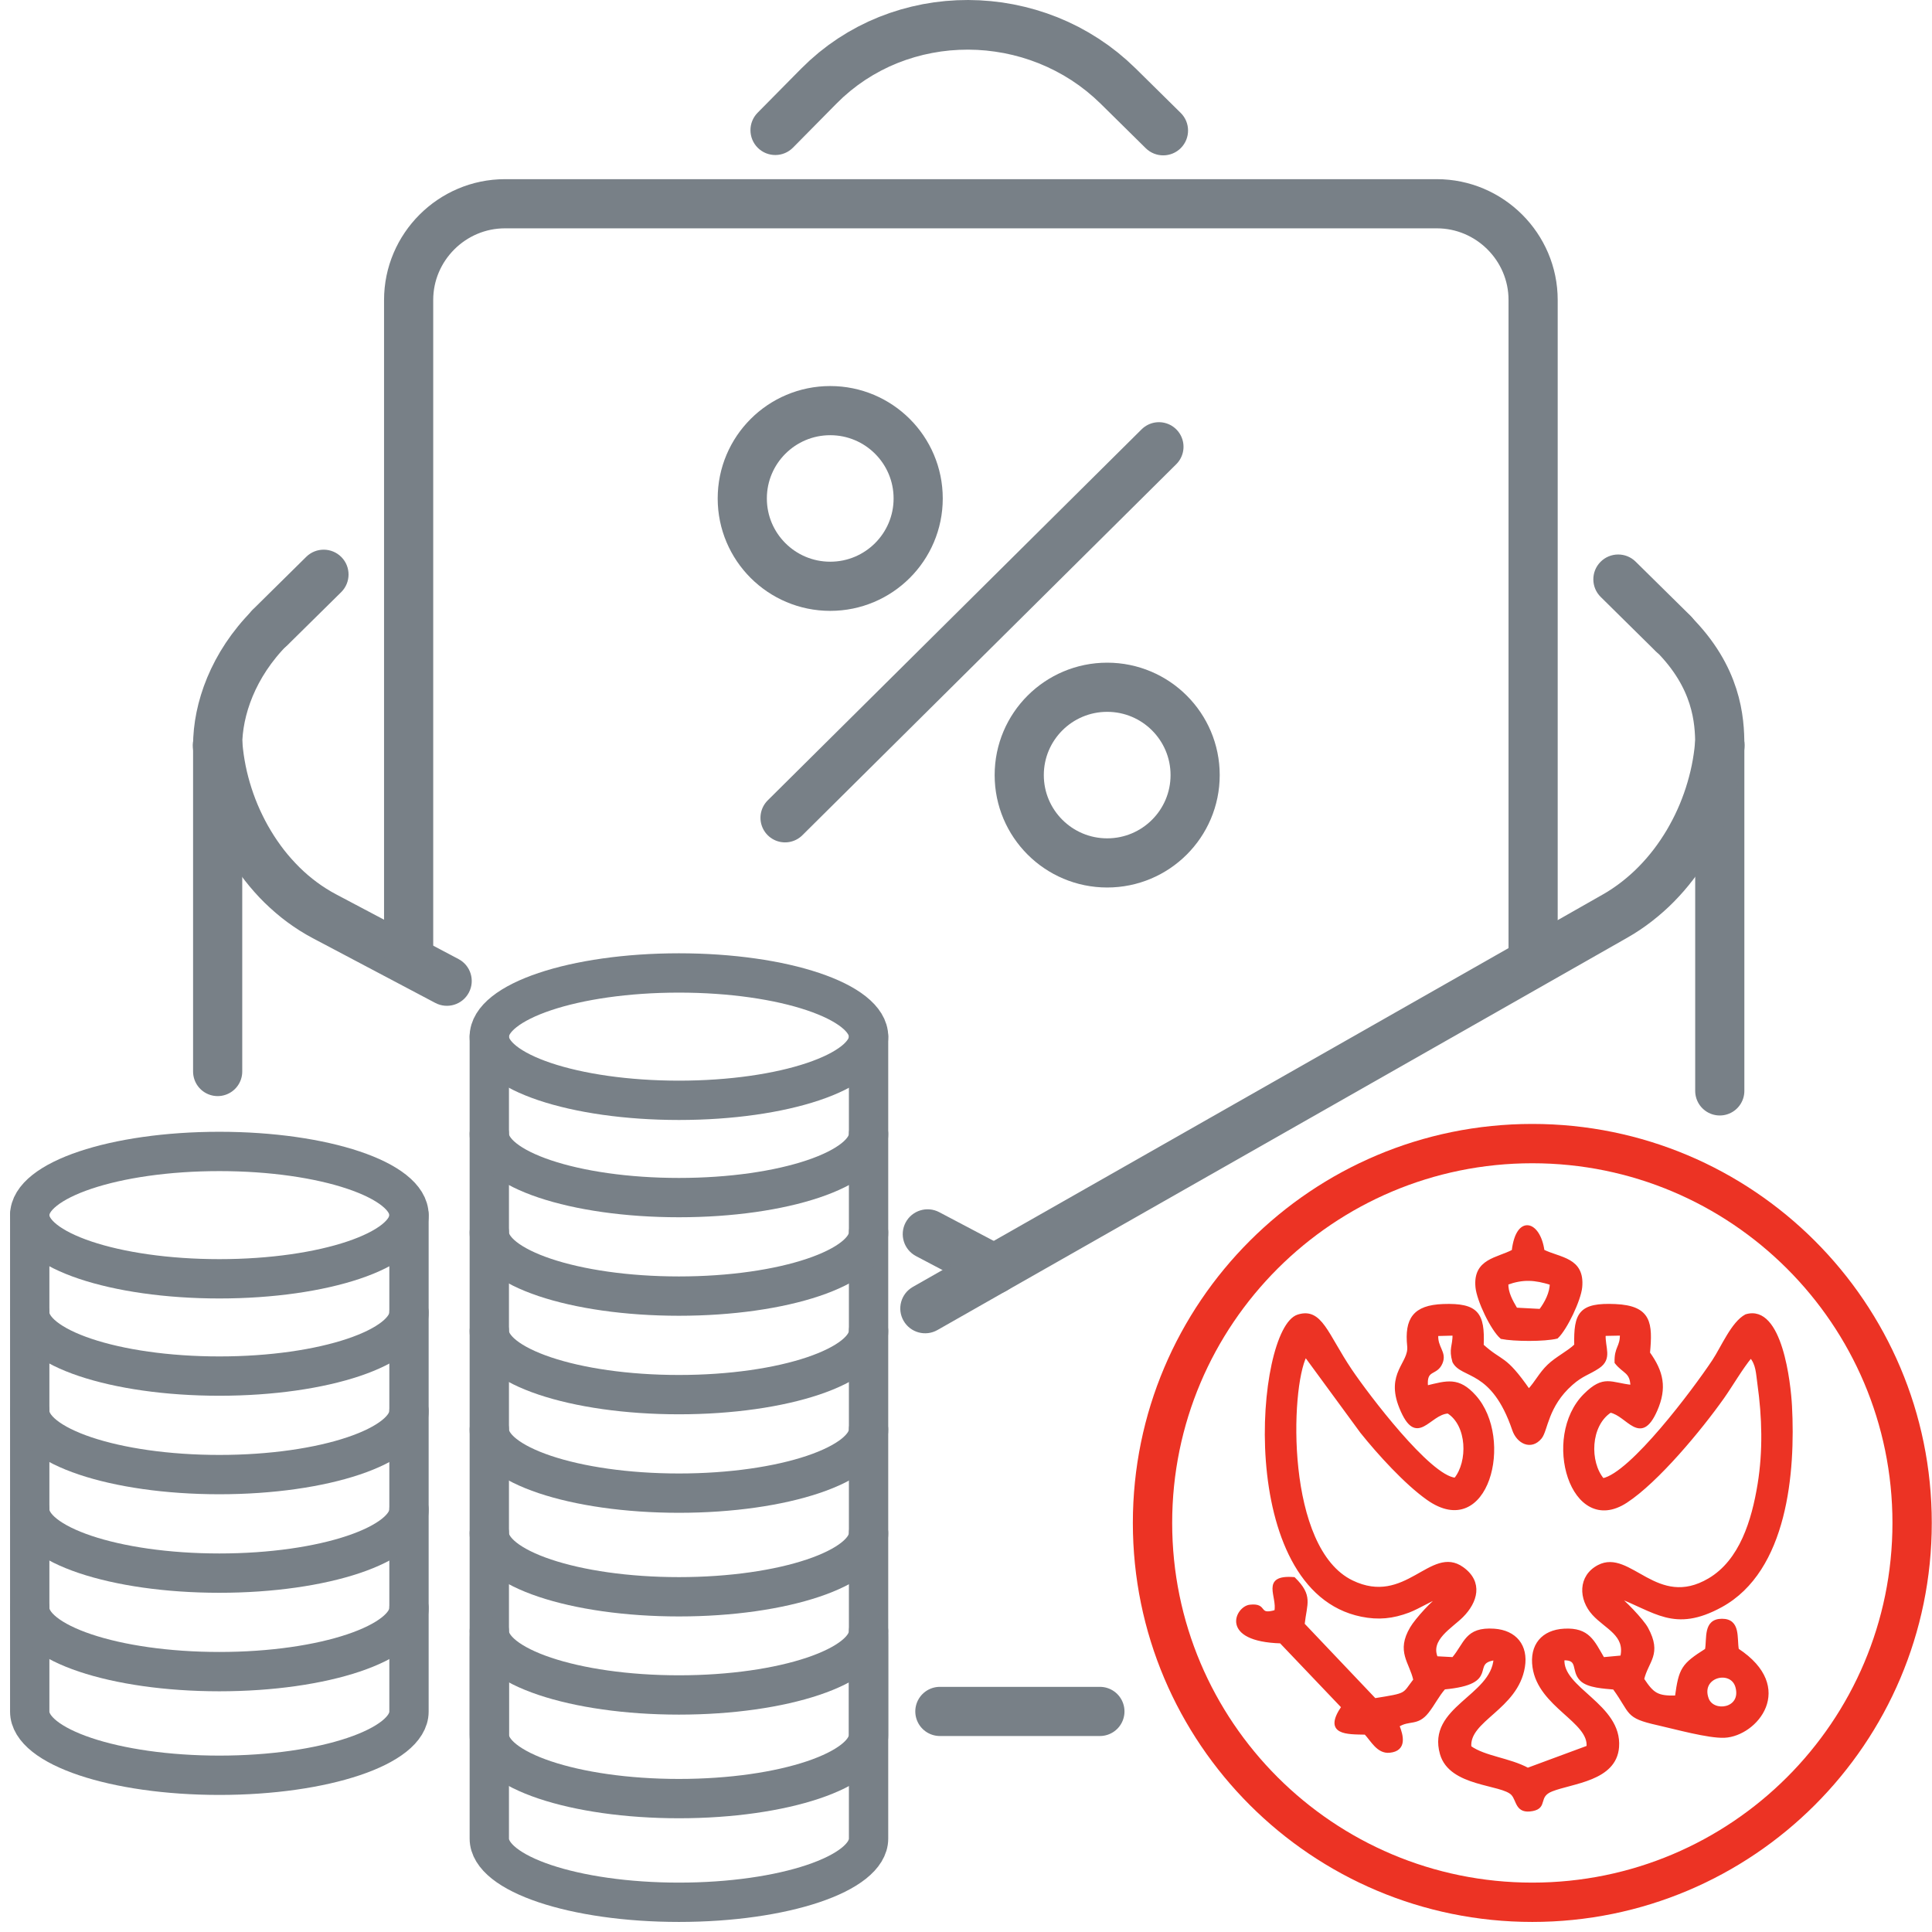
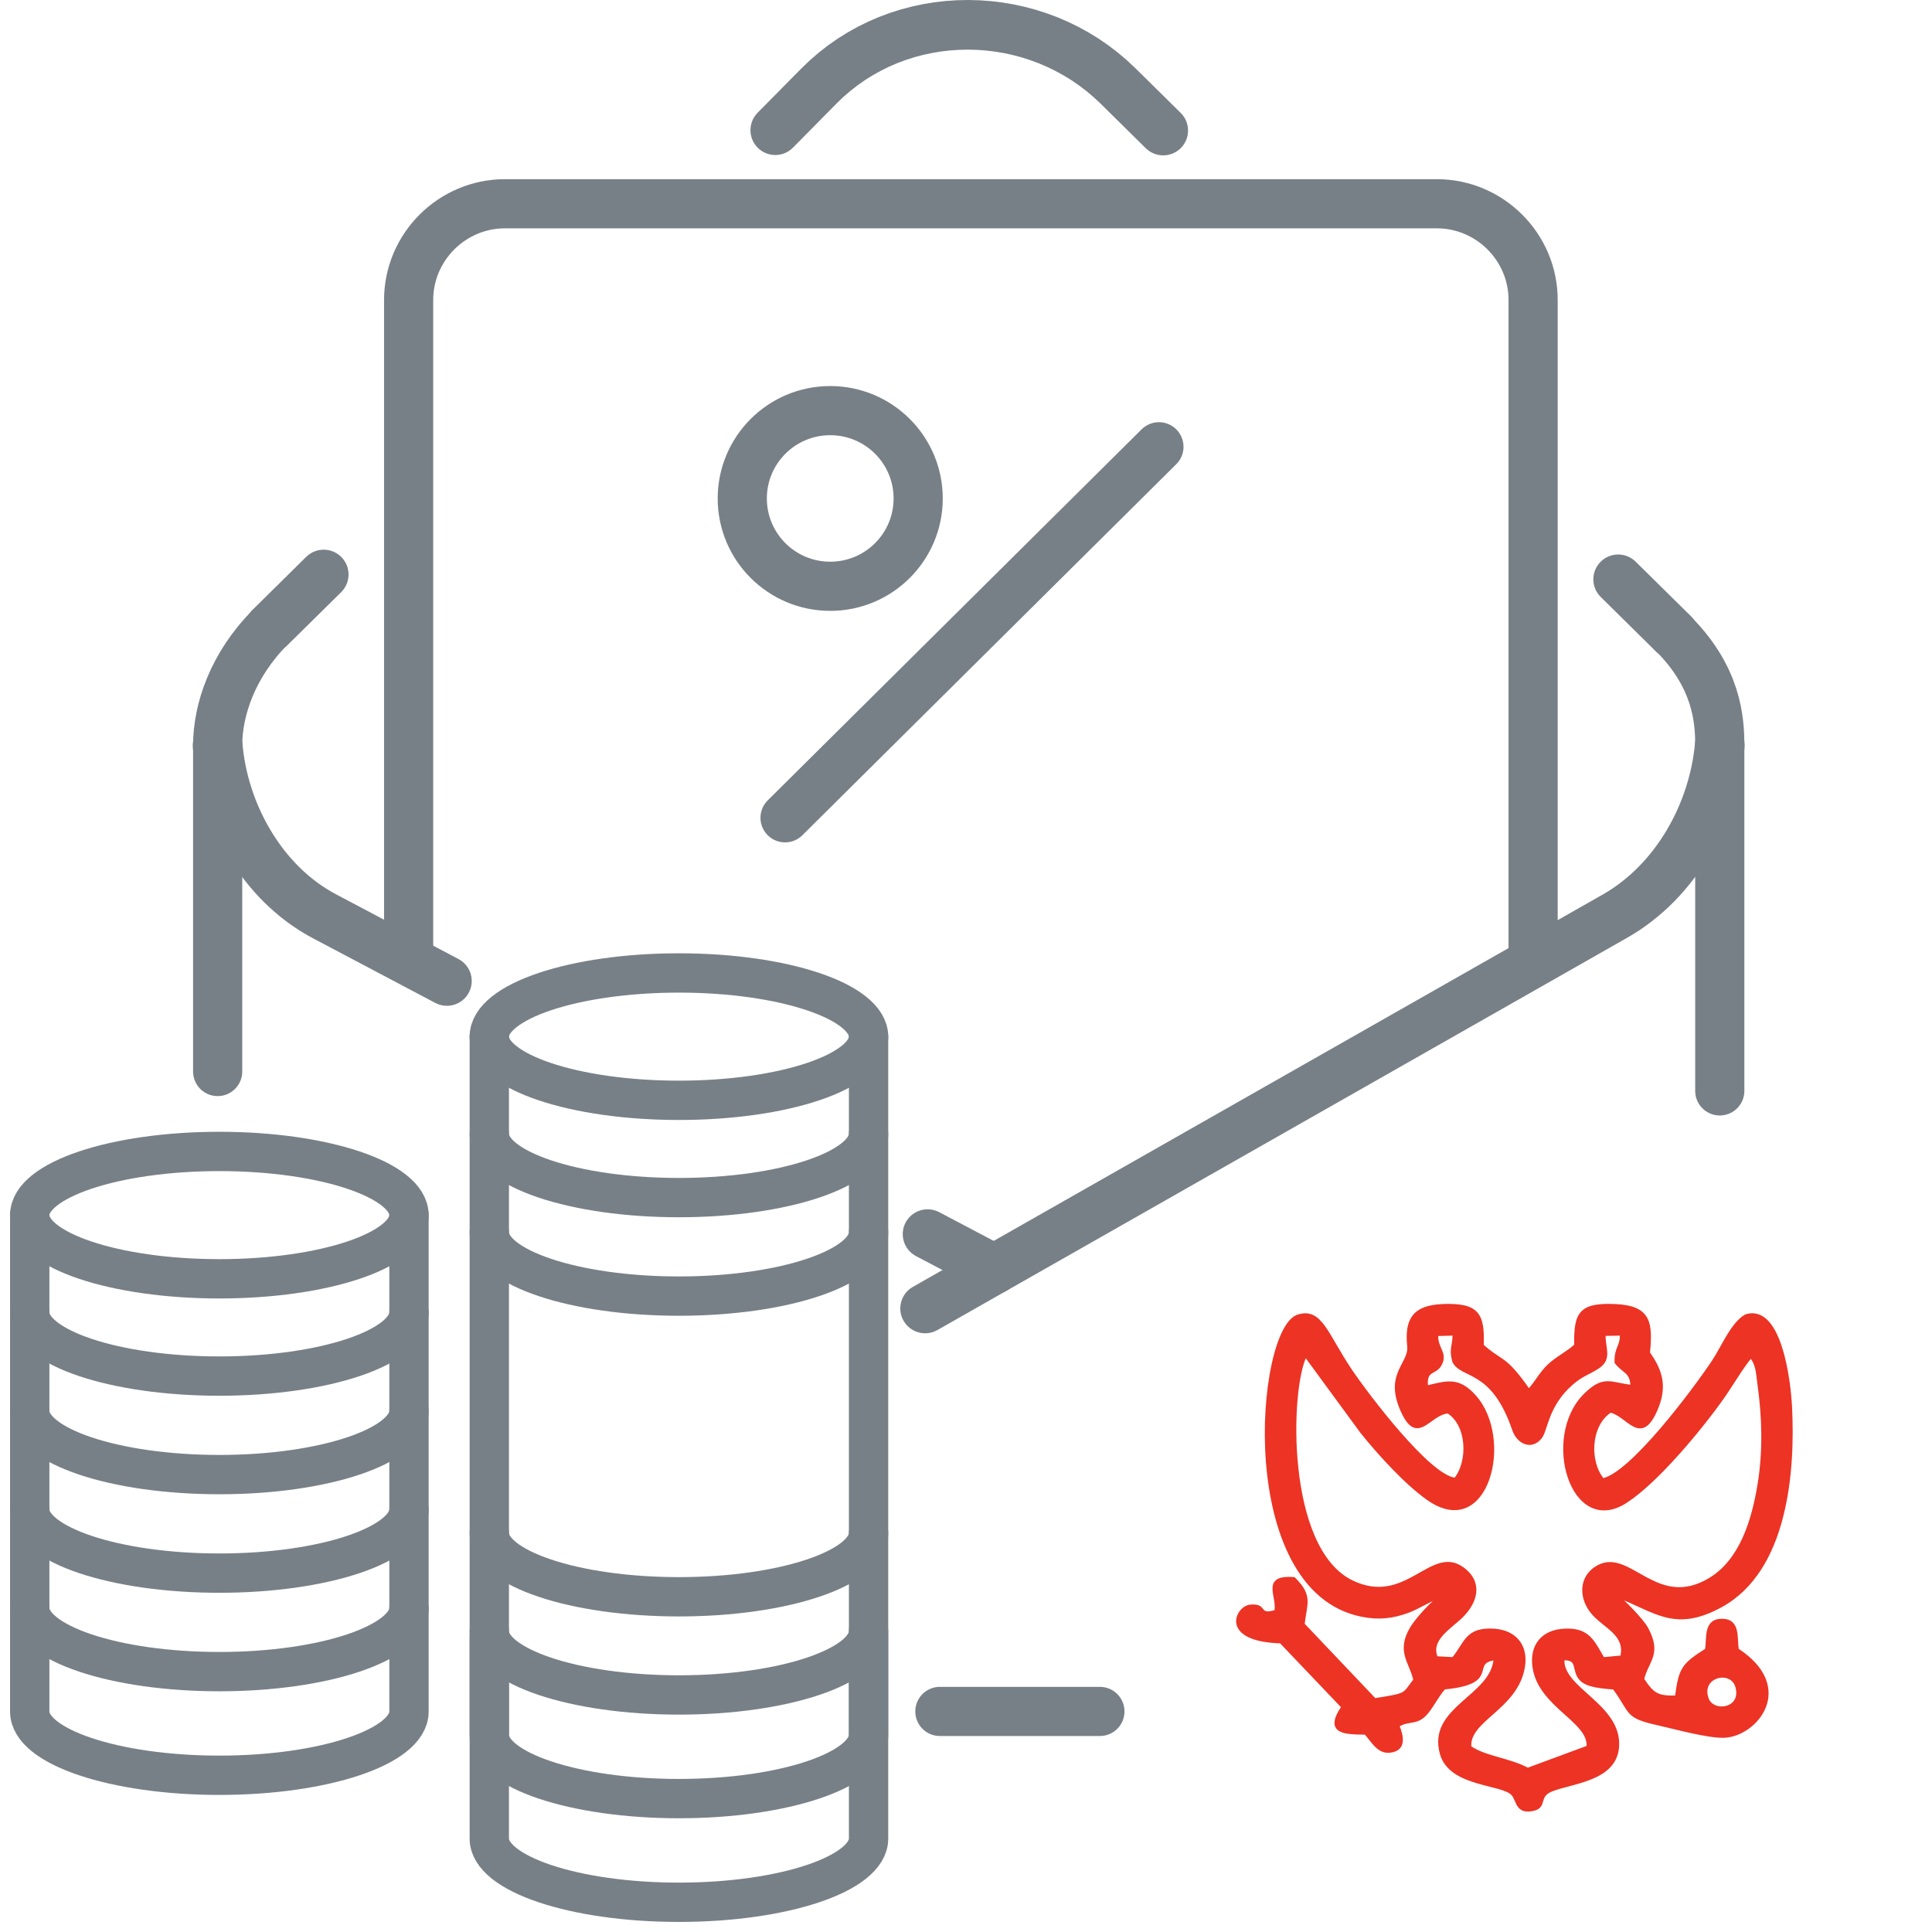
<svg xmlns="http://www.w3.org/2000/svg" width="65" height="65" viewBox="0 0 65 65" fill="none">
-   <path d="M51.553 64C58.61 64 64.331 58.286 64.331 51.237C64.331 44.189 58.61 38.475 51.553 38.475C44.496 38.475 38.775 44.189 38.775 51.237C38.775 58.286 44.496 64 51.553 64Z" stroke="#EC3324" stroke-width="1.323" stroke-miterlimit="22.926" />
  <path d="M57.86 36.702V25.076C57.86 24.222 57.769 22.791 56.289 21.313M9.087 21.108C7.834 22.366 7.323 23.873 7.323 25.076V36.05M31.621 57.579H37.005" stroke="#788087" stroke-width="1.654" stroke-miterlimit="22.926" stroke-linecap="round" stroke-linejoin="round" />
  <path d="M56.877 20.719C57.206 21.043 57.209 21.572 56.885 21.9C56.56 22.229 56.031 22.232 55.702 21.908L56.877 20.719ZM55.029 18.896L56.877 20.719L55.702 21.908L53.855 20.085L55.029 18.896ZM53.855 20.085C53.526 19.761 53.523 19.232 53.847 18.904C54.171 18.576 54.701 18.572 55.029 18.896L53.855 20.085ZM39.722 3.797C40.051 4.121 40.054 4.65 39.73 4.979C39.405 5.307 38.876 5.31 38.547 4.986L39.722 3.797ZM38.208 2.303L39.722 3.797L38.547 4.986L37.033 3.492L38.208 2.303ZM37.033 3.492C36.705 3.168 36.701 2.639 37.026 2.311C37.35 1.983 37.879 1.979 38.208 2.303L37.033 3.492ZM28.143 3.485L26.953 2.311L27.246 2.03L27.551 1.766L27.866 1.521L28.192 1.294L28.526 1.086L28.868 0.896L29.218 0.724L29.574 0.571L29.937 0.436L30.304 0.319L30.676 0.221L31.051 0.14L31.429 0.078L31.809 0.034L32.191 0.008L32.573 0L32.956 0.01L33.337 0.038L33.718 0.083L34.096 0.147L34.471 0.229L34.843 0.328L35.211 0.445L35.574 0.58L35.931 0.733L36.282 0.904L36.625 1.093L36.961 1.3L37.288 1.524L37.605 1.766L37.912 2.026L38.208 2.303L37.033 3.492L36.799 3.273L36.557 3.068L36.307 2.877L36.049 2.7L35.784 2.537L35.512 2.388L35.235 2.253L34.952 2.131L34.664 2.024L34.373 1.931L34.077 1.852L33.779 1.787L33.478 1.737L33.176 1.7L32.873 1.678L32.569 1.67L32.265 1.677L31.962 1.697L31.661 1.732L31.362 1.782L31.065 1.845L30.772 1.923L30.482 2.015L30.197 2.121L29.917 2.241L29.643 2.376L29.375 2.525L29.113 2.688L28.859 2.865L28.612 3.057L28.373 3.263L28.143 3.485ZM28.143 3.485C27.819 3.813 27.29 3.817 26.961 3.492C26.633 3.168 26.629 2.639 26.953 2.311L28.143 3.485ZM25.489 3.793L26.953 2.311L28.143 3.485L26.679 4.967L25.489 3.793ZM26.679 4.967C26.355 5.295 25.826 5.299 25.497 4.975C25.169 4.651 25.165 4.122 25.489 3.793L26.679 4.967ZM10.303 18.734C10.632 18.41 11.161 18.414 11.486 18.742C11.81 19.07 11.806 19.599 11.478 19.923L10.303 18.734ZM8.5 20.514L10.303 18.734L11.478 19.923L9.674 21.703L8.5 20.514ZM9.674 21.703C9.346 22.027 8.816 22.023 8.492 21.695C8.168 21.367 8.171 20.838 8.5 20.514L9.674 21.703Z" fill="#788087" />
  <path d="M7.38 43.024C10.903 43.024 13.76 42.065 13.76 40.882C13.76 39.698 10.903 38.739 7.38 38.739C3.856 38.739 1 39.698 1 40.882C1 42.065 3.856 43.024 7.38 43.024Z" stroke="#788087" stroke-width="1.323" stroke-miterlimit="22.926" stroke-linecap="round" stroke-linejoin="round" />
  <path d="M1 40.881V57.585C1 58.768 3.856 59.727 7.38 59.727C10.903 59.727 13.76 58.768 13.76 57.585V40.881" stroke="#788087" stroke-width="1.323" stroke-miterlimit="22.926" stroke-linecap="round" stroke-linejoin="round" />
  <path d="M1 54.098C1 55.281 3.856 56.24 7.38 56.24C10.903 56.24 13.76 55.281 13.76 54.098" stroke="#788087" stroke-width="1.323" stroke-miterlimit="22.926" stroke-linecap="round" stroke-linejoin="round" />
  <path d="M1 50.783C1 51.966 3.856 52.926 7.38 52.926C10.903 52.926 13.76 51.966 13.76 50.783" stroke="#788087" stroke-width="1.323" stroke-miterlimit="22.926" stroke-linecap="round" stroke-linejoin="round" />
  <path d="M1 47.469C1 48.652 3.856 49.611 7.38 49.611C10.903 49.611 13.76 48.652 13.76 47.469" stroke="#788087" stroke-width="1.323" stroke-miterlimit="22.926" stroke-linecap="round" stroke-linejoin="round" />
  <path d="M1 44.155C1 45.338 3.856 46.297 7.38 46.297C10.903 46.297 13.76 45.338 13.76 44.155" stroke="#788087" stroke-width="1.323" stroke-miterlimit="22.926" stroke-linecap="round" stroke-linejoin="round" />
  <path d="M22.842 37.019C26.365 37.019 29.222 36.06 29.222 34.877C29.222 33.693 26.365 32.734 22.842 32.734C19.318 32.734 16.462 33.693 16.462 34.877C16.462 36.06 19.318 37.019 22.842 37.019Z" stroke="#788087" stroke-width="1.323" stroke-miterlimit="22.926" stroke-linecap="round" stroke-linejoin="round" />
  <path d="M16.462 34.876V51.58C16.462 52.763 19.318 53.722 22.842 53.722C26.365 53.722 29.222 52.763 29.222 51.58V34.876" stroke="#788087" stroke-width="1.323" stroke-miterlimit="22.926" stroke-linecap="round" stroke-linejoin="round" />
-   <path d="M16.462 48.093C16.462 49.276 19.318 50.235 22.842 50.235C26.365 50.235 29.222 49.276 29.222 48.093" stroke="#788087" stroke-width="1.323" stroke-miterlimit="22.926" stroke-linecap="round" stroke-linejoin="round" />
-   <path d="M16.462 44.778C16.462 45.962 19.318 46.921 22.842 46.921C26.365 46.921 29.222 45.962 29.222 44.778" stroke="#788087" stroke-width="1.323" stroke-miterlimit="22.926" stroke-linecap="round" stroke-linejoin="round" />
  <path d="M16.462 41.464C16.462 42.647 19.318 43.606 22.842 43.606C26.365 43.606 29.222 42.647 29.222 41.464" stroke="#788087" stroke-width="1.323" stroke-miterlimit="22.926" stroke-linecap="round" stroke-linejoin="round" />
  <path d="M16.462 38.15C16.462 39.333 19.318 40.292 22.842 40.292C26.365 40.292 29.222 39.333 29.222 38.15" stroke="#788087" stroke-width="1.323" stroke-miterlimit="22.926" stroke-linecap="round" stroke-linejoin="round" />
  <path d="M16.462 51.58V58.37C16.462 59.553 19.318 60.512 22.842 60.512C26.365 60.512 29.222 59.553 29.222 58.37V51.58" stroke="#788087" stroke-width="1.323" stroke-miterlimit="22.926" stroke-linecap="round" stroke-linejoin="round" />
  <path d="M16.462 54.883C16.462 56.066 19.318 57.025 22.842 57.025C26.365 57.025 29.222 56.066 29.222 54.883" stroke="#788087" stroke-width="1.323" stroke-miterlimit="22.926" stroke-linecap="round" stroke-linejoin="round" />
  <path d="M6.489 25.145C6.451 24.685 6.793 24.282 7.254 24.243C7.714 24.205 8.118 24.547 8.156 25.007L6.489 25.145ZM11.306 30.088L10.523 31.564L10.299 31.44L10.081 31.308L9.869 31.168L9.662 31.021L9.463 30.868L9.269 30.707L9.082 30.541L8.9 30.369L8.725 30.191L8.557 30.007L8.395 29.819L8.239 29.625L8.089 29.427L7.946 29.226L7.809 29.02L7.679 28.81L7.555 28.597L7.438 28.38L7.327 28.161L7.222 27.939L7.124 27.714L7.033 27.488L6.948 27.259L6.87 27.028L6.798 26.796L6.734 26.562L6.676 26.328L6.625 26.092L6.58 25.856L6.543 25.619L6.513 25.382L6.489 25.145L8.156 25.007L8.175 25.194L8.199 25.383L8.229 25.572L8.264 25.761L8.305 25.95L8.352 26.139L8.404 26.327L8.462 26.515L8.525 26.701L8.593 26.886L8.667 27.069L8.746 27.25L8.831 27.429L8.92 27.606L9.014 27.779L9.114 27.95L9.218 28.118L9.327 28.282L9.44 28.442L9.558 28.599L9.681 28.751L9.808 28.898L9.94 29.041L10.075 29.18L10.215 29.313L10.359 29.441L10.507 29.563L10.659 29.68L10.815 29.791L10.975 29.896L11.138 29.995L11.306 30.088ZM11.306 30.088C11.714 30.303 11.87 30.809 11.653 31.216C11.437 31.624 10.931 31.779 10.523 31.564L11.306 30.088ZM14.644 33.742L10.523 31.564L11.306 30.088L15.427 32.267L14.644 33.742ZM15.427 32.267C15.835 32.482 15.99 32.988 15.774 33.395C15.558 33.803 15.052 33.958 14.644 33.742L15.427 32.267ZM30.818 42.26C30.409 42.044 30.253 41.539 30.468 41.131C30.684 40.723 31.19 40.567 31.599 40.782L30.818 42.26ZM33.057 43.44L30.818 42.26L31.599 40.782L33.839 41.963L33.057 43.44ZM33.839 41.963C34.247 42.178 34.403 42.683 34.188 43.091C33.972 43.499 33.466 43.655 33.057 43.44L33.839 41.963Z" fill="#788087" />
  <path d="M58.692 25.15L57.026 25.002C57.067 24.542 57.473 24.203 57.933 24.244C58.393 24.285 58.733 24.69 58.692 25.15ZM53.914 30.1L54.081 30.002L54.243 29.897L54.401 29.787L54.555 29.672L54.705 29.551L54.852 29.425L54.994 29.295L55.132 29.159L55.265 29.019L55.395 28.874L55.52 28.725L55.641 28.572L55.757 28.415L55.868 28.255L55.975 28.091L56.078 27.924L56.175 27.753L56.268 27.58L56.356 27.405L56.439 27.227L56.517 27.047L56.589 26.866L56.657 26.682L56.719 26.498L56.776 26.312L56.828 26.125L56.875 25.938L56.916 25.751L56.952 25.563L56.982 25.375L57.007 25.188L57.026 25.002L58.692 25.15L58.668 25.384L58.637 25.618L58.599 25.852L58.555 26.085L58.504 26.318L58.446 26.55L58.382 26.781L58.312 27.01L58.234 27.238L58.151 27.464L58.061 27.689L57.965 27.911L57.863 28.131L57.754 28.348L57.639 28.562L57.518 28.774L57.39 28.982L57.256 29.187L57.117 29.388L56.97 29.585L56.818 29.778L56.66 29.967L56.495 30.151L56.325 30.33L56.148 30.504L55.965 30.672L55.776 30.834L55.581 30.991L55.381 31.141L55.174 31.285L54.961 31.422L54.743 31.551L53.914 30.1ZM53.914 30.1L54.743 31.551C54.341 31.779 53.831 31.64 53.602 31.239C53.373 30.838 53.513 30.328 53.914 30.1ZM31.54 44.747L30.712 43.296L53.914 30.1L54.743 31.551L31.54 44.747ZM30.712 43.296L31.54 44.747C31.138 44.976 30.628 44.836 30.399 44.435C30.17 44.034 30.31 43.525 30.712 43.296Z" fill="#788087" />
  <path d="M51.58 32.249V10.092C51.58 8.311 50.122 6.855 48.34 6.855H16.989C15.207 6.855 13.748 8.312 13.748 10.092V32.01" stroke="#788087" stroke-width="1.654" stroke-miterlimit="22.926" stroke-linecap="round" stroke-linejoin="round" />
  <path d="M27.932 19.725C29.566 19.725 30.891 18.402 30.891 16.77C30.891 15.138 29.566 13.815 27.932 13.815C26.298 13.815 24.973 15.138 24.973 16.77C24.973 18.402 26.298 19.725 27.932 19.725Z" stroke="#788087" stroke-width="1.654" stroke-miterlimit="22.926" stroke-linecap="round" stroke-linejoin="round" />
-   <path d="M37.25 29.032C38.884 29.032 40.209 27.709 40.209 26.077C40.209 24.445 38.884 23.122 37.25 23.122C35.616 23.122 34.291 24.445 34.291 26.077C34.291 27.709 35.616 29.032 37.25 29.032Z" stroke="#788087" stroke-width="1.654" stroke-miterlimit="22.926" stroke-linecap="round" stroke-linejoin="round" />
  <path d="M38.991 15.031L26.412 27.514" stroke="#788087" stroke-width="1.654" stroke-miterlimit="22.926" stroke-linecap="round" stroke-linejoin="round" />
  <path d="M16.462 55.068V61.858C16.462 63.041 19.318 64 22.842 64C26.365 64 29.222 63.041 29.222 61.858V55.068" stroke="#788087" stroke-width="1.323" stroke-miterlimit="22.926" stroke-linecap="round" stroke-linejoin="round" />
  <path fill-rule="evenodd" clip-rule="evenodd" d="M57.44 57.153C57.16 56.379 58.259 56.113 58.434 56.755C58.644 57.526 57.629 57.673 57.44 57.153ZM53.974 44.898L54.546 44.887C54.558 45.327 54.351 45.327 54.368 45.838C54.639 46.182 54.888 46.136 54.902 46.64C54.193 46.568 53.967 46.286 53.32 46.932C51.891 48.358 52.885 51.706 54.708 50.518C55.756 49.835 57.21 48.081 57.966 47.011C58.247 46.613 58.602 46.001 58.905 45.642C59.125 45.896 59.123 46.2 59.174 46.562C59.331 47.679 59.362 48.814 59.18 49.935C58.98 51.16 58.571 52.513 57.508 53.142C55.736 54.191 54.834 52.149 53.785 52.696C53.132 53.036 53.154 53.8 53.612 54.301C54.039 54.769 54.73 54.996 54.56 55.744L53.936 55.802C53.6 55.231 53.444 54.799 52.629 54.842C51.897 54.88 51.502 55.361 51.607 56.089C51.797 57.406 53.514 57.907 53.424 58.774L51.4 59.523C50.77 59.183 49.952 59.134 49.455 58.779C49.368 57.862 51.027 57.485 51.257 56.079C51.372 55.372 50.98 54.892 50.269 54.843C49.322 54.779 49.314 55.3 48.889 55.8L48.327 55.77C48.064 55.146 48.82 54.741 49.191 54.368C49.663 53.893 49.86 53.236 49.201 52.764C48.151 52.011 47.307 54.096 45.484 53.214C43.205 52.11 43.355 46.706 43.922 45.604L45.806 48.175C46.382 48.894 47.289 49.895 48.036 50.423C50.041 51.841 50.901 48.407 49.614 46.976C49.065 46.365 48.684 46.497 47.998 46.663C47.93 46.008 48.315 46.264 48.487 45.851C48.636 45.494 48.31 45.349 48.342 44.902L48.918 44.887C48.918 45.311 48.785 45.37 48.911 45.81C49.194 46.359 50.215 46.015 50.924 48.103C51.067 48.524 51.508 48.754 51.827 48.367C52.032 48.118 52.031 47.301 52.869 46.561C53.23 46.242 53.441 46.215 53.769 45.997C54.209 45.705 53.948 45.339 53.974 44.898ZM53.926 49.781C53.429 49.193 53.457 47.951 54.179 47.48C54.769 47.596 55.189 48.63 55.71 47.448C56.045 46.688 55.916 46.149 55.465 45.519C55.556 44.528 55.523 43.973 54.345 43.921C53.16 43.868 52.987 44.186 53.011 45.26C52.762 45.501 52.376 45.681 52.095 45.952C51.82 46.216 51.687 46.51 51.434 46.779C50.606 45.59 50.545 45.875 49.87 45.266C49.914 44.199 49.701 43.879 48.554 43.92C47.577 43.955 47.297 44.381 47.391 45.292C47.451 45.877 46.654 46.199 47.125 47.357C47.668 48.694 48.061 47.547 48.72 47.508C49.408 47.94 49.438 49.182 48.962 49.764C48.087 49.694 45.995 46.925 45.439 46.1C44.627 44.894 44.443 44.03 43.673 44.273C42.291 44.71 41.577 53.483 45.806 54.345C46.379 54.462 46.858 54.41 47.394 54.208C47.713 54.088 48.267 53.746 48.509 53.69C48.238 53.837 47.651 54.491 47.485 54.772C47.014 55.567 47.462 55.908 47.597 56.519C47.199 57.034 47.382 57 46.253 57.182L43.846 54.647C43.923 53.94 44.134 53.697 43.533 53.107C42.441 53.023 43.033 53.711 42.92 54.212C42.272 54.402 42.642 53.967 42.051 54.036C41.609 54.087 41.066 55.18 43.09 55.242L45.175 57.43C44.553 58.337 45.321 58.3 45.94 58.313C46.163 58.549 46.361 58.961 46.75 58.922C47.296 58.869 47.167 58.39 47.034 58.058C47.412 57.819 47.678 58.032 48.022 57.598C48.229 57.337 48.367 57.043 48.589 56.792C50.48 56.616 49.394 55.925 50.298 55.809C50.205 57.092 48.053 57.461 48.492 59.004C48.798 60.08 50.536 59.978 50.886 60.36C51.076 60.568 51.018 60.988 51.557 60.885C52.039 60.793 51.691 60.428 52.203 60.226C52.893 59.952 54.34 59.879 54.424 58.778C54.532 57.362 52.502 56.825 52.588 55.812C53.166 55.79 52.886 56.196 53.196 56.51C53.426 56.744 53.982 56.765 54.301 56.796C54.913 57.633 54.678 57.753 55.771 57.996C56.338 58.123 57.484 58.443 58.018 58.418C59.084 58.368 60.404 56.782 58.455 55.502C58.384 55.122 58.523 54.505 57.93 54.509C57.341 54.512 57.481 55.126 57.409 55.505C56.607 56.013 56.528 56.143 56.398 57.092C55.754 57.108 55.606 57.004 55.268 56.495C55.414 55.872 55.876 55.655 55.404 54.785C55.255 54.511 54.618 53.849 54.383 53.691C55.686 54.173 56.322 54.894 57.904 54.029C60.099 52.828 60.36 49.512 60.242 47.301C60.203 46.562 59.921 43.906 58.743 44.264C58.289 44.505 57.949 45.335 57.647 45.79C56.99 46.778 54.882 49.593 53.926 49.781Z" fill="#EC3324" stroke="#EC3324" stroke-width="0.095" stroke-miterlimit="22.926" />
-   <path fill-rule="evenodd" clip-rule="evenodd" d="M50.7 43.181C51.239 42.987 51.635 43.013 52.187 43.186C52.19 43.492 52.01 43.842 51.823 44.085L51.007 44.042C50.846 43.766 50.69 43.494 50.7 43.181ZM50.908 42.086C50.39 42.366 49.599 42.384 49.688 43.305C49.73 43.743 50.19 44.718 50.515 45.001C50.935 45.087 51.968 45.093 52.379 44.99C52.686 44.702 53.144 43.73 53.184 43.305C53.275 42.345 52.474 42.362 51.915 42.084C51.779 41.102 51.043 40.896 50.908 42.086Z" fill="#EC3324" stroke="#EC3324" stroke-width="0.095" stroke-miterlimit="22.926" />
</svg>